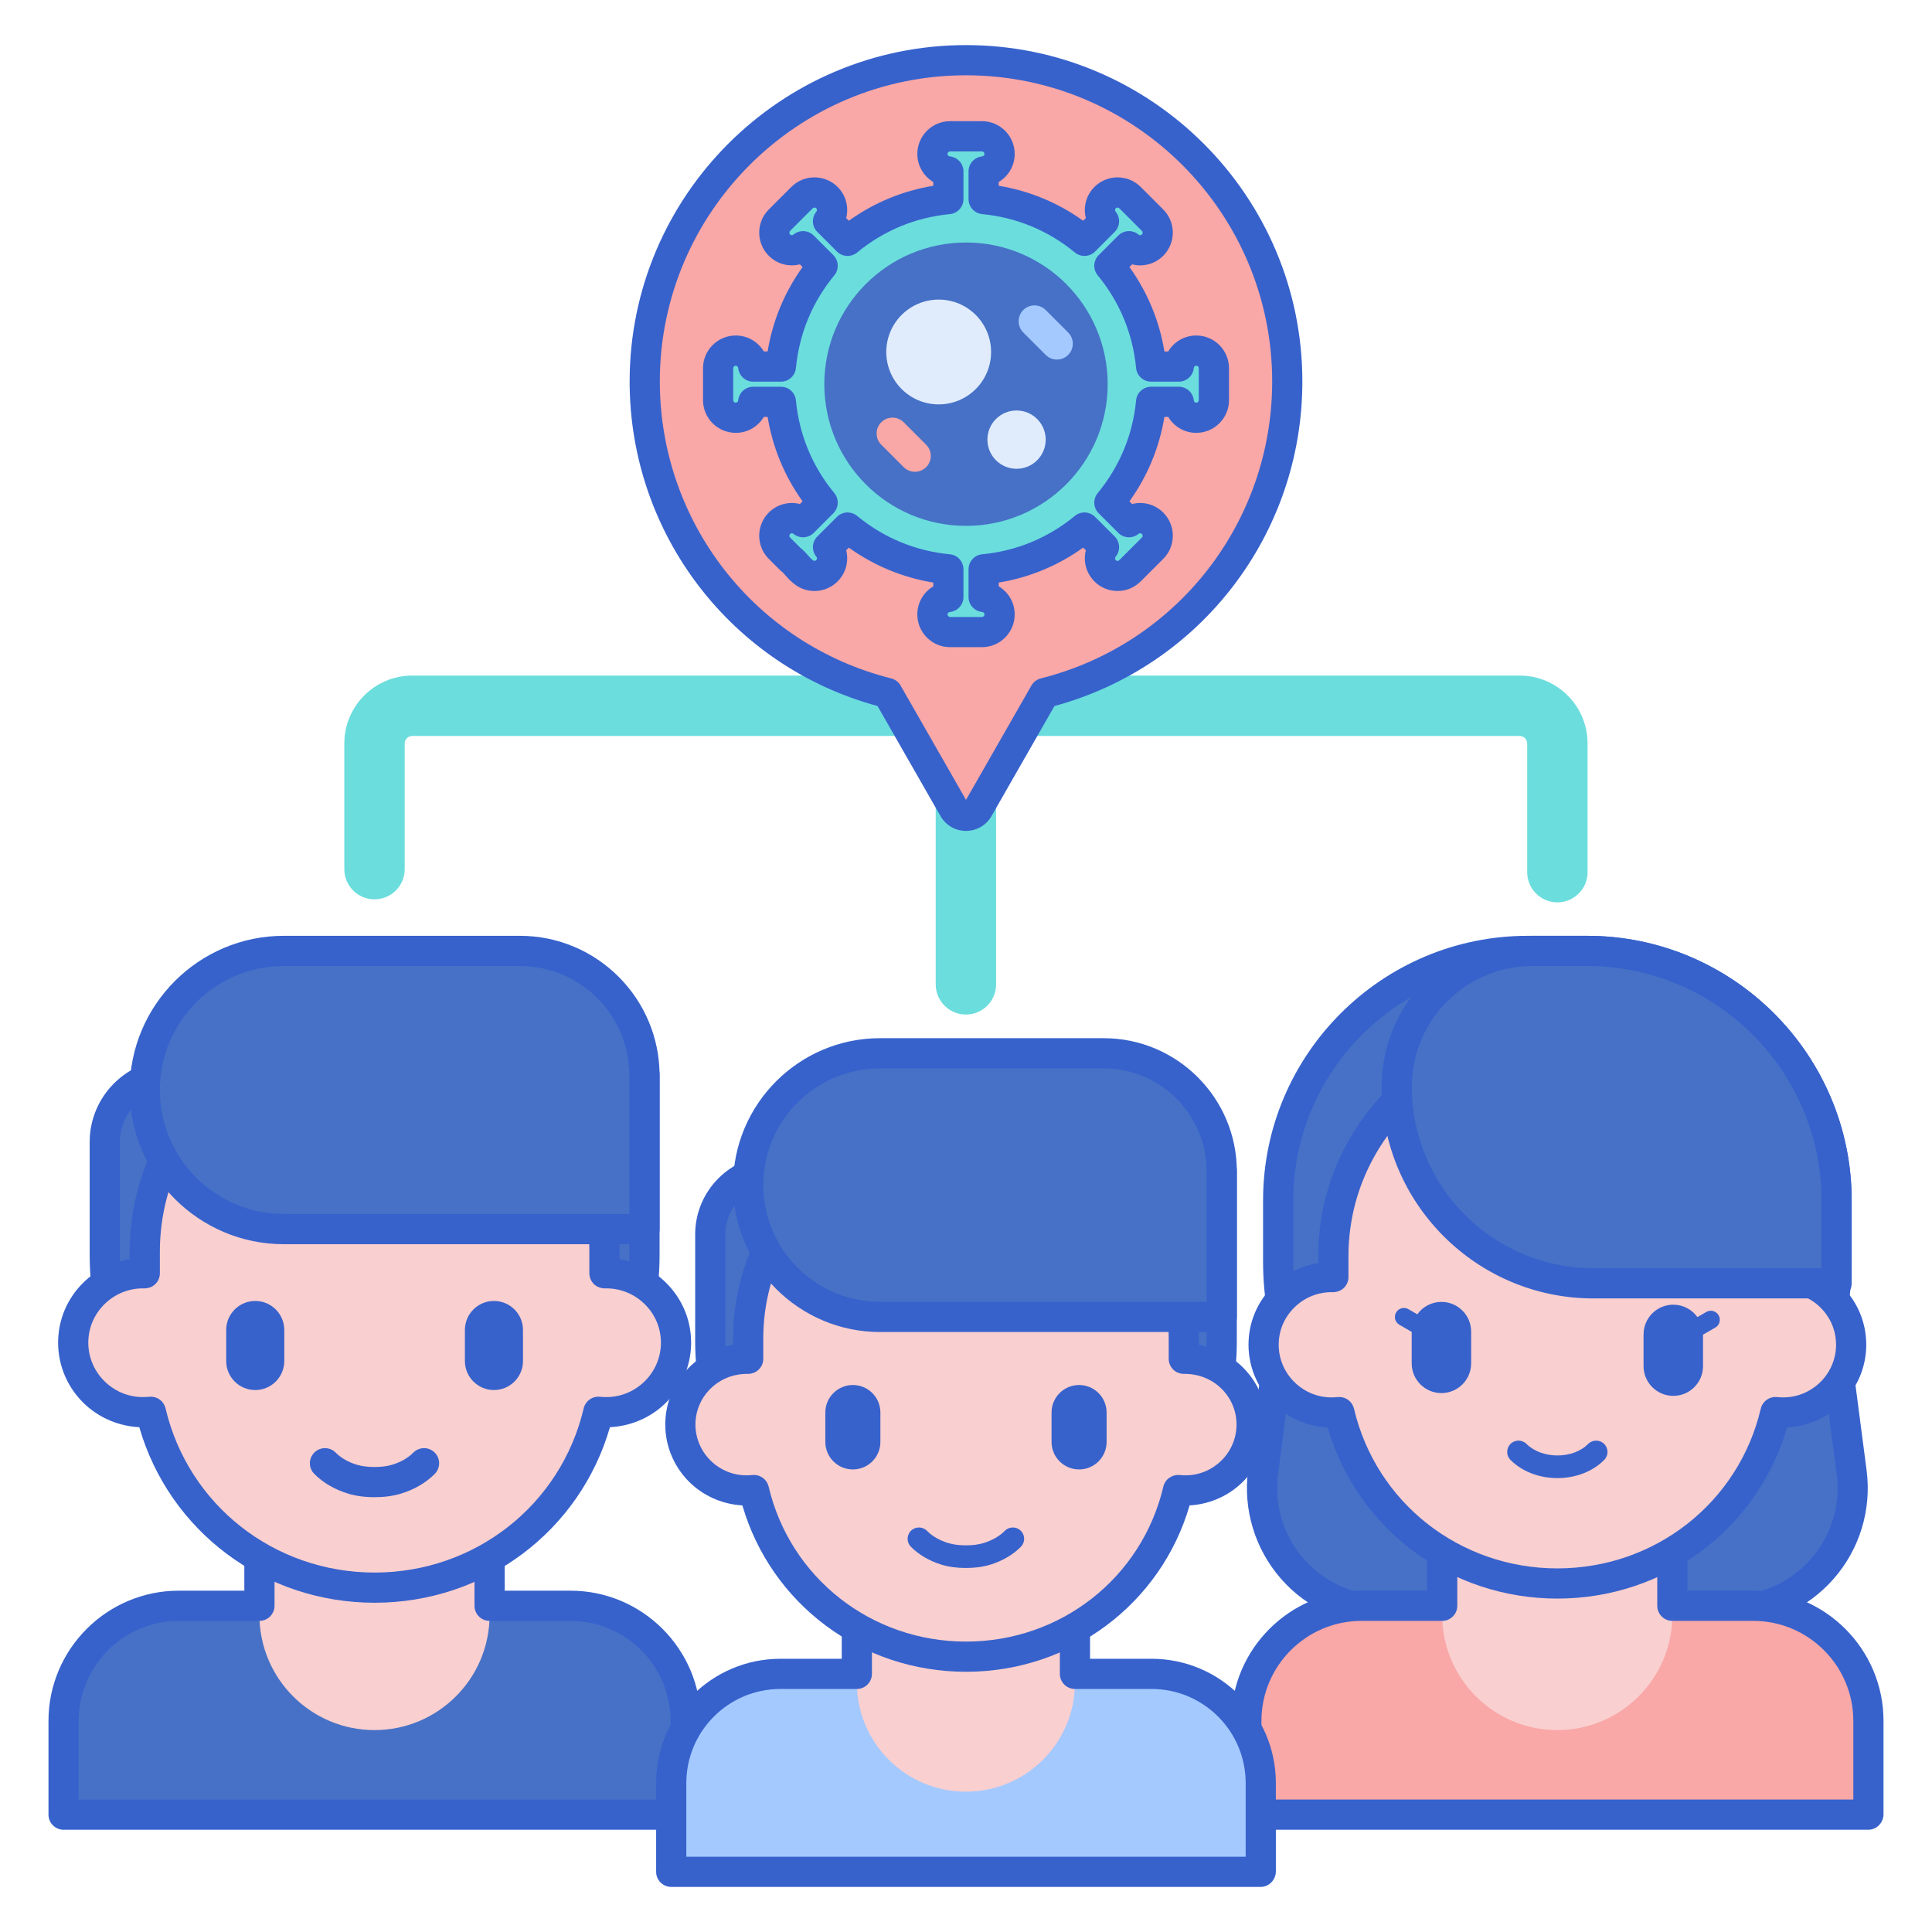
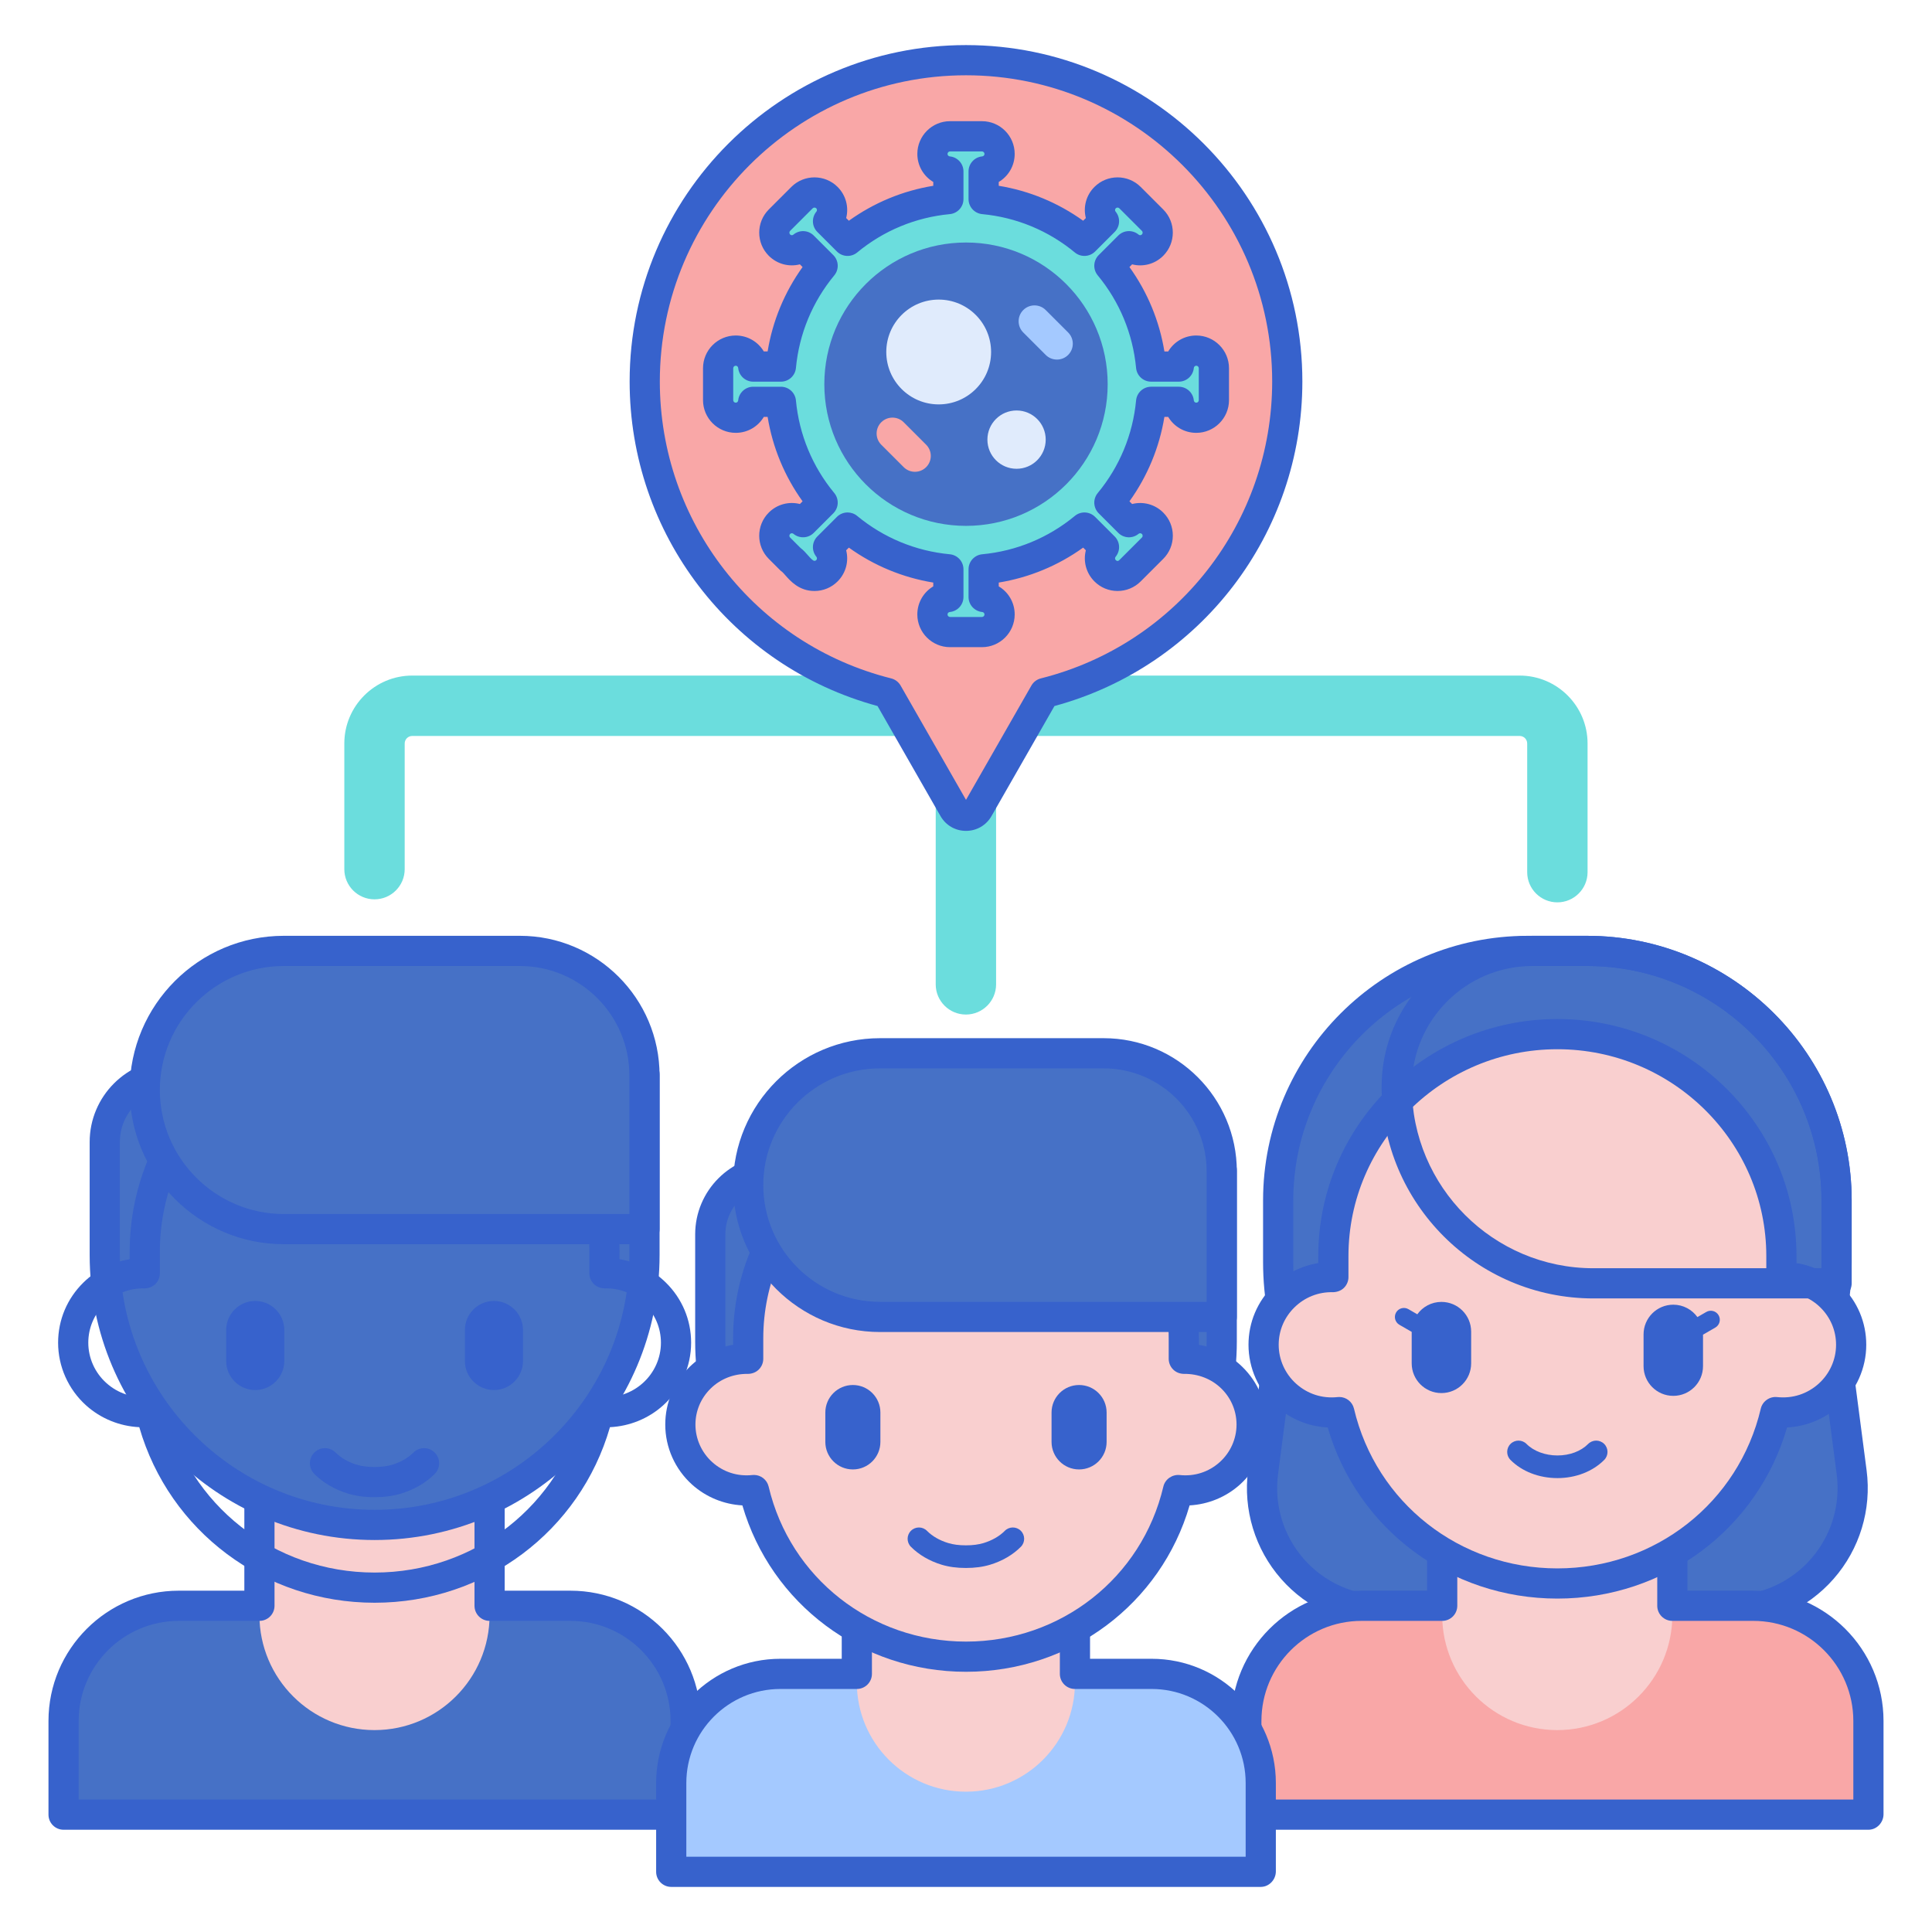
<svg xmlns="http://www.w3.org/2000/svg" id="Layer_1" enable-background="new 0 0 256 256" height="512" viewBox="0 0 256 256" width="512">
  <g>
    <g>
      <g>
        <g>
          <g>
            <g>
              <path d="m90.854 240.451v-.057-12.355c0-8.431-6.834-15.265-15.265-15.265h-51.9c-8.431 0-15.265 6.834-15.265 15.265v12.355.057z" fill="#4671c6" />
            </g>
          </g>
          <g>
            <g>
              <path d="m34.375 195.203v18.793.002c0 8.422 6.827 15.249 15.249 15.249 8.422 0 15.249-6.827 15.249-15.249v-.002c0-7.039 0-12.196 0-18.793z" fill="#f9cfcf" />
            </g>
          </g>
          <g>
            <g>
              <path d="m90.854 242.451h-82.43c-1.104 0-2-.896-2-2v-12.412c0-9.52 7.745-17.265 17.265-17.265h8.687v-15.571c0-1.104.896-2 2-2h30.498c1.104 0 2 .896 2 2v15.571h8.716c9.52 0 17.265 7.745 17.265 17.265v12.355c-.001 1.105-.897 2.057-2.001 2.057zm-80.43-4h78.43v-10.412c0-7.314-5.95-13.265-13.265-13.265h-10.716c-1.104 0-2-.896-2-2v-15.571h-26.498v15.571c0 1.104-.896 2-2 2h-10.687c-7.314 0-13.265 5.95-13.265 13.265v10.412z" fill="#3762cc" />
            </g>
          </g>
          <g>
            <g>
              <path d="m49.639 202.059c-19.749 0-35.758-16.009-35.758-35.758v-14.977c0-4.964 4.024-8.988 8.988-8.988h62.528v23.965c0 19.749-16.009 35.758-35.758 35.758z" fill="#4671c6" />
            </g>
          </g>
          <g>
            <g>
              <path d="m49.639 204.06c-20.819 0-37.758-16.938-37.758-37.759v-14.977c0-6.059 4.93-10.988 10.988-10.988h62.528c1.104 0 2 .896 2 2v23.965c0 20.82-16.938 37.759-37.758 37.759zm-26.77-59.724c-3.854 0-6.988 3.135-6.988 6.988v14.977c0 18.614 15.144 33.759 33.758 33.759s33.759-15.145 33.759-33.759v-21.965z" fill="#3762cc" />
            </g>
          </g>
          <g>
            <g>
-               <path d="m80.094 168.718v-2.852c0-16.669-13.635-30.181-30.455-30.181-16.82 0-30.455 13.512-30.455 30.181v2.852c-5.288-.107-9.484 4.106-9.484 9.198 0 5.438 4.747 9.739 10.288 9.153 3.143 13.353 15.221 23.301 29.651 23.301 14.431 0 26.508-9.949 29.651-23.301 5.534.585 10.288-3.708 10.288-9.153 0-5.094-4.199-9.305-9.484-9.198z" fill="#f9cfcf" />
-             </g>
+               </g>
          </g>
          <g>
            <g>
              <path d="m65.45 184.188c-2.126 0-3.849-1.723-3.849-3.849v-4.106c0-2.126 1.723-3.849 3.849-3.849 2.126 0 3.849 1.723 3.849 3.849v4.106c.001 2.126-1.723 3.849-3.849 3.849z" fill="#3762cc" />
            </g>
          </g>
          <g>
            <g>
              <path d="m33.82 184.188c-2.126 0-3.849-1.723-3.849-3.849v-4.106c0-2.126 1.723-3.849 3.849-3.849 2.126 0 3.849 1.723 3.849 3.849v4.106c0 2.126-1.723 3.849-3.849 3.849z" fill="#3762cc" />
            </g>
          </g>
          <g>
            <g>
              <path d="m49.639 212.371c-14.609 0-27.205-9.485-31.184-23.263-2.6-.124-5.099-1.135-7.047-2.888-2.357-2.121-3.709-5.147-3.709-8.305 0-3.021 1.193-5.854 3.36-7.978 1.693-1.659 3.817-2.719 6.124-3.082v-.99c0-17.744 14.56-32.181 32.455-32.181 17.896 0 32.456 14.437 32.456 32.181v.99c2.307.363 4.431 1.423 6.123 3.081 2.167 2.124 3.36 4.957 3.36 7.979 0 3.156-1.352 6.184-3.708 8.304-1.948 1.753-4.447 2.765-7.047 2.889-3.977 13.778-16.574 23.263-31.183 23.263zm-29.649-27.302c.918 0 1.73.631 1.945 1.542 3.015 12.812 14.407 21.76 27.703 21.76 13.297 0 24.689-8.948 27.704-21.76.231-.981 1.156-1.635 2.157-1.531 2.112.228 4.132-.428 5.694-1.833 1.515-1.363 2.384-3.307 2.384-5.331 0-1.938-.767-3.757-2.16-5.121-1.408-1.38-3.297-2.133-5.282-2.076-.538-.016-1.057-.195-1.44-.571s-.601-.892-.601-1.429v-2.853c0-15.539-12.766-28.181-28.456-28.181s-28.455 12.642-28.455 28.181v2.853c0 .537-.217 1.053-.601 1.429s-.912.561-1.44.571c-1.975-.057-3.875.696-5.283 2.076-1.393 1.365-2.16 3.184-2.16 5.121 0 2.024.869 3.968 2.385 5.332 1.562 1.404 3.579 2.057 5.694 1.832.071-.007.142-.011.212-.011z" fill="#3762cc" />
            </g>
          </g>
          <g>
            <g>
              <path d="m85.397 162.864h-47.781c-10.18 0-18.432-8.252-18.432-18.432 0-10.18 8.252-18.432 18.432-18.432h31.276c9.116 0 16.506 7.39 16.506 16.506v20.358z" fill="#4671c6" />
            </g>
          </g>
          <g>
            <g>
              <path d="m85.397 164.864h-47.781c-11.267 0-20.433-9.166-20.433-20.433 0-11.266 9.166-20.432 20.433-20.432h31.275c10.204 0 18.506 8.301 18.506 18.505v20.359c0 1.106-.895 2.001-2 2.001zm-47.781-36.864c-9.061 0-16.433 7.371-16.433 16.432s7.372 16.433 16.433 16.433h45.781v-18.359c0-7.998-6.507-14.505-14.506-14.505h-31.275z" fill="#3762cc" />
            </g>
          </g>
          <g>
            <g>
              <path d="m49.624 198.384c-1.316 0-2.47-.156-3.525-.479-1.752-.533-3.294-1.436-4.458-2.609-.778-.784-.772-2.051.012-2.828s2.052-.772 2.828.012c.699.705 1.662 1.258 2.784 1.6.673.205 1.444.305 2.359.305s1.687-.1 2.357-.305c1.124-.341 2.087-.895 2.788-1.601.777-.784 2.043-.79 2.828-.01.784.778.788 2.044.01 2.828-1.165 1.174-2.708 2.076-4.46 2.609-1.053.322-2.207.478-3.523.478z" fill="#3762cc" />
            </g>
          </g>
        </g>
        <g>
          <g>
            <g>
              <path d="m245.354 195.086-2.699-20.667c.457-2.324.703-4.725.703-7.184v-8.172c0-18.261-14.804-33.065-33.065-33.065h-7.865c-18.261 0-33.065 14.804-33.065 33.065v8.172c0 2.45.244 4.843.699 7.159l-2.702 20.691c-1.268 9.713 6.294 18.327 16.09 18.327h22.907 22.907c9.796.002 17.358-8.612 16.09-18.326z" fill="#4671c6" />
            </g>
          </g>
          <g>
            <g>
              <path d="m229.265 215.414h-45.815c-5.244 0-10.236-2.261-13.696-6.201-3.46-3.941-5.055-9.185-4.376-14.385l2.66-20.372c-.447-2.386-.674-4.813-.674-7.22v-8.172c0-19.335 15.729-35.064 35.064-35.064h7.865c19.335 0 35.064 15.729 35.064 35.064v8.172c0 2.419-.229 4.854-.678 7.245l2.657 20.347c.679 5.2-.917 10.443-4.377 14.385s-8.45 6.201-13.694 6.201zm-26.836-87.414c-17.129 0-31.064 13.936-31.064 31.064v8.172c0 2.258.223 4.537.661 6.774.041.212.048.43.021.644l-2.701 20.691c-.53 4.06.715 8.151 3.415 11.228s6.597 4.841 10.69 4.841h45.814c4.093 0 7.989-1.765 10.69-4.84 2.701-3.076 3.946-7.169 3.416-11.229l-2.699-20.667c-.028-.215-.021-.433.021-.646.441-2.24.665-4.527.665-6.797v-8.172c0-17.129-13.936-31.064-31.064-31.064h-7.865z" fill="#3762cc" />
            </g>
          </g>
          <g>
            <g>
              <path d="m247.576 240.451v-.057-12.355c0-8.431-6.834-15.265-15.265-15.265h-51.9c-8.431 0-15.265 6.834-15.265 15.265v12.355.057z" fill="#f9a7a7" />
            </g>
          </g>
          <g>
            <g>
              <path d="m191.097 195.203v18.793.002c0 8.422 6.827 15.249 15.249 15.249 8.422 0 15.249-6.827 15.249-15.249v-.002c0-7.039 0-12.196 0-18.793z" fill="#f9cfcf" />
            </g>
          </g>
          <g>
            <g>
              <path d="m247.576 242.451h-82.43c-1.104 0-2-.896-2-2v-12.412c0-9.52 7.745-17.265 17.265-17.265h8.687v-15.571c0-1.104.896-2 2-2h30.497c1.104 0 2 .896 2 2v15.571h8.717c9.52 0 17.265 7.745 17.265 17.265v12.355c-.001 1.105-.896 2.057-2.001 2.057zm-80.43-4h78.43v-10.412c0-7.314-5.95-13.265-13.265-13.265h-10.717c-1.104 0-2-.896-2-2v-15.571h-26.497v15.571c0 1.104-.896 2-2 2h-10.687c-7.314 0-13.265 5.95-13.265 13.265v10.412z" fill="#3762cc" />
            </g>
          </g>
          <g>
            <g>
              <g>
                <path d="m236.045 169.224v-2.779c0-16.246-13.29-29.416-29.684-29.416-16.394 0-29.684 13.17-29.684 29.416v2.779c-5.154-.105-9.244 4.002-9.244 8.965 0 5.3 4.627 9.492 10.028 8.921 3.063 13.015 14.836 22.711 28.9 22.711 14.065 0 25.837-9.697 28.9-22.711 5.393.57 10.028-3.614 10.028-8.921 0-4.966-4.093-9.07-9.244-8.965z" fill="#f9cfcf" />
              </g>
            </g>
            <g>
              <g>
                <path d="m206.361 211.821c-14.25 0-26.537-9.244-30.432-22.675-2.533-.129-4.966-1.117-6.864-2.825-2.308-2.077-3.632-5.041-3.632-8.133 0-2.958 1.169-5.733 3.291-7.813 1.646-1.614 3.711-2.648 5.953-3.011v-.921c0-17.323 14.213-31.416 31.684-31.416s31.684 14.093 31.684 31.416v.921c2.242.361 4.307 1.396 5.954 3.011 2.121 2.08 3.29 4.854 3.29 7.813 0 3.091-1.323 6.055-3.631 8.132-1.899 1.708-4.332 2.697-6.865 2.826-3.895 13.431-16.183 22.675-30.432 22.675zm-28.897-26.711c.917 0 1.73.631 1.945 1.542 2.933 12.464 14.016 21.169 26.952 21.169s24.02-8.705 26.952-21.169c.231-.981 1.173-1.635 2.157-1.531 2.047.22 3.999-.413 5.512-1.774 1.466-1.319 2.307-3.199 2.307-5.158 0-1.875-.742-3.635-2.09-4.955-1.362-1.335-3.198-2.046-5.113-2.01-.55-.022-1.057-.196-1.44-.571-.384-.376-.601-.892-.601-1.429v-2.779c0-15.117-12.419-27.416-27.684-27.416s-27.684 12.299-27.684 27.416v2.779c0 .537-.217 1.053-.601 1.429-.384.375-.898.554-1.44.571-1.938-.055-3.751.674-5.113 2.01-1.348 1.32-2.09 3.08-2.09 4.955 0 1.959.841 3.84 2.308 5.159 1.511 1.359 3.461 1.996 5.511 1.773.07-.007.142-.011.212-.011z" fill="#3762cc" />
              </g>
            </g>
          </g>
          <g>
            <g>
              <path d="m206.369 195.856c-2.435 0-4.703-.879-6.223-2.411-.584-.588-.58-1.538.008-2.121.589-.585 1.538-.579 2.121.008.947.955 2.478 1.524 4.094 1.524 1.626 0 3.109-.556 4.069-1.524.585-.587 1.533-.592 2.122-.009.588.584.592 1.533.009 2.122-1.52 1.533-3.78 2.411-6.2 2.411z" fill="#3762cc" />
            </g>
          </g>
          <g>
            <g>
              <path d="m227.724 174.278c-.329-.572-1.061-.768-1.633-.437l-1.176.679c-.715-.993-1.878-1.642-3.196-1.642-2.176 0-3.939 1.764-3.939 3.939v4.202c0 2.176 1.764 3.939 3.939 3.939 2.176 0 3.939-1.764 3.939-3.939v-4.169l1.628-.94c.572-.329.768-1.06.438-1.632z" fill="#3762cc" />
            </g>
          </g>
          <g>
            <g>
              <path d="m184.991 173.909c.329-.572 1.061-.768 1.633-.437l1.176.679c.715-.993 1.878-1.642 3.196-1.642 2.176 0 3.939 1.764 3.939 3.939v4.202c0 2.176-1.764 3.939-3.939 3.939-2.176 0-3.939-1.764-3.939-3.939v-4.169l-1.628-.94c-.572-.329-.768-1.06-.438-1.632z" fill="#3762cc" />
            </g>
          </g>
          <g>
            <g>
-               <path d="m243.359 170.049h-32.221c-14.396 0-26.066-11.67-26.066-26.066 0-9.932 8.051-17.983 17.983-17.983h7.239c18.261 0 33.065 14.804 33.065 33.065z" fill="#4671c6" />
-             </g>
+               </g>
          </g>
          <g>
            <g>
              <path d="m243.358 172.049h-32.221c-15.476 0-28.066-12.591-28.066-28.066 0-11.019 8.965-19.982 19.983-19.982h7.239c19.335 0 35.064 15.729 35.064 35.064v10.984c.001 1.104-.894 2-1.999 2zm-40.303-44.049c-8.813 0-15.983 7.17-15.983 15.982 0 13.271 10.796 24.066 24.066 24.066h30.221v-8.984c0-17.129-13.936-31.064-31.064-31.064z" fill="#3762cc" />
            </g>
          </g>
        </g>
      </g>
      <g>
        <g>
          <g>
            <path d="m167.057 248.025v-.054-11.708c0-7.989-6.476-14.466-14.466-14.466h-49.183c-7.989 0-14.466 6.476-14.466 14.466v11.708.054z" fill="#a4c9ff" />
          </g>
        </g>
        <g>
          <g>
            <path d="m113.535 205.146v17.809.002c0 7.981 6.47 14.451 14.451 14.451 7.981 0 14.45-6.47 14.45-14.451v-.002c0-6.671 0-11.558 0-17.809z" fill="#f9cfcf" />
          </g>
        </g>
        <g>
          <g>
            <path d="m167.058 250.025h-78.116c-1.104 0-2-.896-2-2v-11.763c0-9.079 7.387-16.465 16.466-16.465h8.127v-14.651c0-1.104.896-2 2-2h28.901c1.104 0 2 .896 2 2v14.651h8.155c9.079 0 16.466 7.386 16.466 16.465v11.709c.001 1.105-.895 2.054-1.999 2.054zm-76.116-4h74.115v-9.763c0-6.873-5.592-12.465-12.466-12.465h-10.155c-1.104 0-2-.896-2-2v-14.651h-24.901v14.651c0 1.104-.896 2-2 2h-10.127c-6.874 0-12.466 5.592-12.466 12.465z" fill="#3762cc" />
          </g>
        </g>
        <g>
          <g>
            <path d="m128 211.643c-18.715 0-33.886-15.171-33.886-33.886v-14.193c0-4.704 3.813-8.518 8.518-8.518h59.255v22.711c-.001 18.715-15.172 33.886-33.887 33.886z" fill="#4671c6" />
          </g>
        </g>
        <g>
          <g>
-             <path d="m128 213.644c-19.787 0-35.886-16.099-35.886-35.887v-14.192c0-5.8 4.718-10.519 10.518-10.519h59.254c1.104 0 2 .896 2 2v22.711c0 19.788-16.099 35.887-35.886 35.887zm-25.368-56.598c-3.594 0-6.518 2.924-6.518 6.519v14.192c0 17.582 14.304 31.887 31.886 31.887s31.886-14.305 31.886-31.887v-20.711z" fill="#3762cc" />
+             <path d="m128 213.644c-19.787 0-35.886-16.099-35.886-35.887v-14.192c0-5.8 4.718-10.519 10.518-10.519h59.254c1.104 0 2 .896 2 2v22.711c0 19.788-16.099 35.887-35.886 35.887m-25.368-56.598c-3.594 0-6.518 2.924-6.518 6.519v14.192c0 17.582 14.304 31.887 31.886 31.887s31.886-14.305 31.886-31.887v-20.711z" fill="#3762cc" />
          </g>
        </g>
        <g>
          <g>
            <path d="m156.861 180.048v-2.702c0-15.796-12.921-28.601-28.861-28.601-15.94 0-28.861 12.805-28.861 28.601v2.702c-5.012-.102-8.987 3.891-8.987 8.717 0 5.153 4.499 9.229 9.75 8.674 2.978 12.654 14.425 22.081 28.099 22.081 13.675 0 25.12-9.429 28.099-22.081 5.244.555 9.75-3.514 9.75-8.674-.002-4.829-3.981-8.819-8.989-8.717z" fill="#f9cfcf" />
          </g>
        </g>
        <g>
          <g>
            <path d="m142.984 194.708c-2.015 0-3.648-1.633-3.648-3.648v-3.891c0-2.015 1.633-3.648 3.648-3.648 2.015 0 3.648 1.633 3.648 3.648v3.891c-.001 2.015-1.634 3.648-3.648 3.648z" fill="#3762cc" />
          </g>
        </g>
        <g>
          <g>
            <path d="m113.009 194.708c-2.015 0-3.648-1.633-3.648-3.648v-3.891c0-2.015 1.633-3.648 3.648-3.648 2.015 0 3.648 1.633 3.648 3.648v3.891c0 2.015-1.633 3.648-3.648 3.648z" fill="#3762cc" />
          </g>
        </g>
        <g>
          <g>
            <path d="m128 221.52c-13.865 0-25.825-8.986-29.631-22.048-2.462-.135-4.823-1.1-6.669-2.76-2.255-2.03-3.549-4.927-3.549-7.947 0-2.892 1.143-5.604 3.216-7.636 1.599-1.566 3.599-2.574 5.771-2.935v-.849c0-16.874 13.845-30.602 30.861-30.602s30.861 13.728 30.861 30.602v.849c2.173.36 4.173 1.368 5.771 2.935 2.073 2.032 3.216 4.744 3.216 7.636 0 3.021-1.294 5.918-3.549 7.947-1.846 1.66-4.208 2.625-6.669 2.76-3.805 13.061-15.764 22.048-29.629 22.048zm-28.097-26.082c.917 0 1.73.631 1.945 1.542 2.846 12.093 13.6 20.539 26.151 20.539s23.305-8.446 26.151-20.539c.23-.98 1.172-1.623 2.157-1.531 1.972.211 3.858-.399 5.315-1.711 1.414-1.271 2.225-3.085 2.225-4.974 0-1.808-.716-3.505-2.016-4.778-1.314-1.289-3.103-1.964-4.931-1.938-.561-.009-1.057-.195-1.44-.571s-.601-.892-.601-1.429v-2.702c0-14.668-12.05-26.602-26.861-26.602s-26.861 11.934-26.861 26.602v2.702c0 .537-.217 1.053-.601 1.429s-.907.566-1.44.571c-1.844-.03-3.616.649-4.931 1.938-1.3 1.274-2.016 2.972-2.016 4.779 0 1.889.811 3.701 2.225 4.974 1.457 1.311 3.34 1.921 5.315 1.711.074-.008.144-.012.214-.012z" fill="#3762cc" />
          </g>
        </g>
        <g>
          <g>
            <path d="m161.886 174.5h-45.28c-9.647 0-17.467-7.82-17.467-17.467 0-9.647 7.82-17.467 17.467-17.467h29.638c8.639 0 15.642 7.003 15.642 15.642z" fill="#4671c6" />
          </g>
        </g>
        <g>
          <g>
            <path d="m161.886 176.5h-45.279c-10.734 0-19.468-8.732-19.468-19.467s8.733-19.468 19.468-19.468h29.638c9.728 0 17.642 7.914 17.642 17.642v19.293c-.001 1.104-.897 2-2.001 2zm-45.28-34.935c-8.529 0-15.468 6.938-15.468 15.468 0 8.528 6.938 15.467 15.468 15.467h43.279v-17.293c0-7.522-6.119-13.642-13.642-13.642z" fill="#3762cc" />
          </g>
        </g>
        <g>
          <g>
            <path d="m127.986 207.765c-1.205 0-2.259-.143-3.224-.435-1.601-.487-3.005-1.308-4.063-2.375-.583-.588-.579-1.538.01-2.121.587-.583 1.536-.579 2.121.01.708.715 1.678 1.273 2.804 1.615.677.206 1.446.306 2.352.306s1.675-.1 2.352-.306c1.124-.342 2.094-.9 2.803-1.615.582-.589 1.533-.593 2.121-.01.589.583.593 1.533.01 2.121-1.058 1.067-2.463 1.889-4.062 2.375-.964.292-2.019.435-3.224.435z" fill="#3762cc" />
          </g>
        </g>
      </g>
      <g>
        <g>
          <g>
            <g>
              <path d="m206.361 119.566c-2.209 0-4-1.791-4-4v-17.049c0-.552-.448-1-1-1h-146.737c-.552 0-1 .448-1 1v16.649c0 2.209-1.791 4-4 4s-4-1.791-4-4v-16.649c0-4.963 4.037-9 9-9h146.737c4.963 0 9 4.037 9 9v17.049c0 2.209-1.791 4-4 4z" fill="#6bdddd" />
            </g>
          </g>
        </g>
        <g>
          <g>
            <g>
              <path d="m127.987 134.432c-2.209 0-4-1.791-4-4v-50.915c0-2.209 1.791-4 4-4s4 1.791 4 4v50.915c0 2.209-1.791 4-4 4z" fill="#6bdddd" />
            </g>
          </g>
        </g>
      </g>
    </g>
    <g>
      <g>
        <path d="m170.57 50.545c0-23.511-19.059-42.57-42.57-42.57s-42.57 19.059-42.57 42.57c0 19.921 13.686 36.642 32.167 41.284l8.761 15.313c.727 1.27 2.558 1.27 3.284 0l8.761-15.313c18.482-4.642 32.167-21.362 32.167-41.284z" fill="#f9a7a7" />
      </g>
    </g>
    <g>
      <g>
        <path d="m128 110.095c-1.413 0-2.677-.732-3.378-1.959l-8.344-14.583c-19.384-5.265-32.848-22.827-32.848-43.008 0-24.576 19.994-44.57 44.57-44.57s44.57 19.994 44.57 44.57c0 20.181-13.464 37.743-32.849 43.008l-8.343 14.583c-.701 1.226-1.965 1.959-3.378 1.959zm0-100.12c-22.37 0-40.57 18.2-40.57 40.57 0 18.631 12.605 34.811 30.654 39.346.527.132.979.474 1.249.946l8.667 15.149 8.667-15.149c.271-.473.722-.814 1.249-.946 18.049-4.535 30.654-20.715 30.654-39.346 0-22.37-18.2-40.57-40.57-40.57z" fill="#3762cc" />
      </g>
    </g>
    <g>
      <g>
        <g>
          <path d="m158.51 46.458c-1.213 0-2.2.929-2.314 2.113h-3.668c-.475-5.05-2.471-9.658-5.53-13.357l2.592-2.592c.973.802 2.308.679 3.13-.143.913-.912.913-2.392 0-3.304l-1.493-1.493-1.493-1.493c-.912-.912-2.392-.913-3.304 0-.858.858-.899 2.212-.143 3.13l-2.592 2.592c-3.699-3.059-8.306-5.055-13.356-5.53v-3.668c1.184-.115 2.112-1.1 2.112-2.314 0-1.291-1.046-2.337-2.337-2.337h-4.225c-1.291 0-2.337 1.046-2.337 2.337 0 1.214.929 2.2 2.113 2.314v3.668c-5.05.475-9.658 2.471-13.357 5.53l-2.592-2.592c.756-.918.716-2.272-.143-3.13-.912-.912-2.392-.913-3.304 0-.186.186-.038.038-2.988 2.987-.913.912-.913 2.392 0 3.304.822.822 2.157.945 3.13.143l2.592 2.592c-3.059 3.699-5.055 8.306-5.53 13.357h-3.668c-.114-1.184-1.1-2.113-2.314-2.113-1.291 0-2.337 1.046-2.337 2.337v4.225c0 1.291 1.046 2.336 2.337 2.336 1.214 0 2.2-.929 2.314-2.112h3.668c.475 5.05 2.471 9.658 5.53 13.357l-2.592 2.592c-.918-.756-2.272-.716-3.13.142-.912.913-.912 2.392 0 3.304.066.066 1.494 1.494 1.494 1.494.836.557 1.505 2.178 3.146 2.178.598 0 1.196-.228 1.652-.684.858-.858.899-2.212.143-3.13l2.592-2.592c3.699 3.059 8.306 5.055 13.357 5.53v3.668c-1.184.114-2.113 1.1-2.113 2.314 0 1.29 1.046 2.337 2.337 2.337h4.225c1.291 0 2.337-1.046 2.337-2.337 0-1.214-.929-2.199-2.112-2.314v-3.668c5.05-.475 9.658-2.471 13.357-5.53l2.592 2.592c-.756.918-.716 2.272.143 3.13.456.456 1.054.684 1.652.684s1.196-.228 1.652-.684l1.493-1.494 1.493-1.493c.912-.913.912-2.392 0-3.304-.858-.858-2.212-.899-3.13-.143l-2.592-2.592c3.059-3.699 5.055-8.306 5.53-13.357h3.668c.115 1.184 1.101 2.112 2.314 2.112 1.29 0 2.337-1.046 2.337-2.336v-4.225c-.002-1.292-1.048-2.338-2.338-2.338z" fill="#6bdddd" />
        </g>
      </g>
      <g>
        <g>
          <circle cx="128" cy="50.907" fill="#4671c6" r="18.773" />
        </g>
      </g>
      <g>
        <g>
          <g>
            <circle cx="124.381" cy="46.641" fill="#e0ebfc" r="6.944" />
          </g>
        </g>
        <g>
          <g>
            <circle cx="134.699" cy="58.253" fill="#e0ebfc" r="3.863" />
          </g>
        </g>
      </g>
      <g>
        <g>
          <path d="m141.536 47.03c-.821.821-2.152.821-2.974 0l-2.974-2.974c-.821-.821-.821-2.153 0-2.974.821-.821 2.152-.821 2.974 0l2.974 2.974c.821.822.821 2.153 0 2.974z" fill="#a4c9ff" />
        </g>
      </g>
      <g>
        <g>
          <path d="m122.719 61.9c-.821.821-2.152.821-2.974 0l-2.974-2.974c-.821-.821-.821-2.153 0-2.974.821-.821 2.153-.821 2.974 0l2.974 2.974c.821.822.821 2.153 0 2.974z" fill="#f9a7a7" />
        </g>
      </g>
      <g>
        <g>
          <path d="m130.112 85.753h-4.225c-2.392 0-4.337-1.945-4.337-4.336 0-1.577.837-2.962 2.112-3.718v-.506c-4.043-.661-7.854-2.238-11.185-4.631l-.356.356c.367 1.437-.021 3.007-1.136 4.122-.818.818-1.907 1.27-3.066 1.27-2.029 0-3.184-1.314-3.874-2.1-.135-.154-.32-.365-.396-.425-.109-.073-.196-.146-.289-.239l-1.494-1.494c-1.69-1.69-1.69-4.441 0-6.132 1.115-1.115 2.686-1.502 4.123-1.136l.355-.356c-2.392-3.33-3.971-7.142-4.631-11.186h-.506c-.756 1.276-2.141 2.113-3.718 2.113-2.391 0-4.336-1.945-4.336-4.337v-4.225c0-2.392 1.945-4.337 4.336-4.337 1.577 0 2.962.837 3.718 2.112h.506c.66-4.044 2.239-7.854 4.631-11.185l-.356-.356c-1.433.368-3.006-.02-4.122-1.136-1.689-1.691-1.689-4.441-.001-6.132l2.987-2.987c1.693-1.691 4.444-1.69 6.134-.001 1.115 1.114 1.503 2.686 1.135 4.122l.357.356c3.33-2.392 7.141-3.971 11.185-4.631v-.507c-1.275-.756-2.112-2.141-2.112-3.717 0-2.392 1.945-4.337 4.337-4.337h4.225c2.392 0 4.337 1.945 4.337 4.337 0 1.576-.837 2.961-2.112 3.717v.507c4.044.66 7.854 2.239 11.185 4.631l.357-.356c-.368-1.437.02-3.008 1.135-4.122 1.691-1.691 4.441-1.691 6.133 0l2.987 2.987c1.691 1.692 1.69 4.444-.002 6.134-1.113 1.114-2.681 1.504-4.12 1.135l-.356.356c2.392 3.33 3.971 7.141 4.631 11.185h.506c.756-1.275 2.141-2.112 3.718-2.112 2.391 0 4.336 1.945 4.336 4.337v4.225c0 2.392-1.945 4.337-4.336 4.337-1.577 0-2.962-.837-3.718-2.113h-.506c-.66 4.044-2.239 7.855-4.631 11.186l.356.357c1.439-.367 3.009.02 4.122 1.136.818.817 1.27 1.906 1.27 3.064.001 1.158-.45 2.247-1.27 3.066l-2.987 2.988c-.82.819-1.909 1.27-3.066 1.27-1.159 0-2.248-.451-3.066-1.27-1.115-1.115-1.503-2.686-1.136-4.122l-.356-.356c-3.33 2.393-7.142 3.97-11.185 4.631v.506c1.275.756 2.112 2.141 2.112 3.718-.002 2.392-1.947 4.337-4.339 4.337zm-17.805-17.848c.451 0 .903.151 1.274.459 3.505 2.897 7.748 4.654 12.27 5.079 1.027.097 1.813.959 1.813 1.991v3.668c0 1.03-.782 1.892-1.808 1.991-.147.014-.305.132-.305.323 0 .186.151.336.337.336h4.225c.186 0 .337-.15.337-.336 0-.191-.157-.31-.305-.323-1.025-.1-1.808-.961-1.808-1.991v-3.668c0-1.032.785-1.895 1.813-1.991 4.521-.425 8.765-2.182 12.27-5.079.793-.658 1.958-.604 2.688.127l2.592 2.592c.729.729.784 1.892.129 2.687-.094.114-.121.309.014.443.161.161.313.163.478-.002l2.986-2.986c.081-.081.098-.174.098-.237s-.017-.156-.098-.237c-.138-.136-.331-.107-.444-.014-.796.655-1.957.599-2.686-.13l-2.592-2.592c-.729-.729-.784-1.894-.127-2.688 2.897-3.505 4.654-7.748 5.08-12.271.097-1.027.959-1.813 1.991-1.813h3.667c1.03 0 1.892.782 1.991 1.808.014.148.132.306.323.306.186 0 .336-.151.336-.337v-4.225c0-.186-.15-.337-.336-.337-.191 0-.31.157-.323.305-.1 1.025-.961 1.808-1.991 1.808h-3.667c-1.032 0-1.895-.785-1.991-1.813-.426-4.522-2.183-8.765-5.08-12.27-.657-.795-.603-1.959.127-2.688l2.592-2.592c.729-.729 1.893-.785 2.686-.129.232.188.422.008.442-.013.083-.083.1-.176.1-.239s-.017-.157-.099-.239l-2.986-2.986c-.131-.131-.346-.131-.477 0-.135.135-.107.33-.013.444.654.795.599 1.957-.13 2.686l-2.592 2.592c-.729.729-1.895.785-2.688.127-3.505-2.897-7.747-4.654-12.27-5.08-1.027-.097-1.813-.959-1.813-1.991v-3.667c0-1.029.781-1.891 1.807-1.99.148-.015.306-.133.306-.324 0-.186-.151-.337-.337-.337h-4.225c-.186 0-.337.151-.337.337 0 .191.157.31.306.324 1.025.1 1.807.961 1.807 1.99v3.667c0 1.032-.785 1.895-1.813 1.991-4.522.426-8.765 2.183-12.27 5.08-.794.657-1.959.603-2.688-.127l-2.592-2.592c-.729-.729-.784-1.891-.13-2.686.095-.114.122-.31-.013-.444-.13-.13-.344-.133-.478.001l-2.986 2.987c-.131.13-.131.345.001.477.021.021.217.2.442.013.795-.653 1.958-.6 2.687.129l2.592 2.592c.729.729.784 1.894.127 2.688-2.897 3.505-4.654 7.747-5.08 12.27-.097 1.027-.959 1.813-1.991 1.813h-3.667c-1.03 0-1.892-.782-1.991-1.808-.014-.147-.132-.305-.323-.305-.186 0-.336.151-.336.337v4.225c0 .186.15.337.336.337.191 0 .31-.157.323-.306.1-1.025.961-1.808 1.991-1.808h3.667c1.032 0 1.895.785 1.991 1.813.426 4.522 2.183 8.766 5.08 12.271.657.795.603 1.959-.127 2.688l-2.592 2.592c-.729.729-1.893.783-2.688.129-.111-.094-.307-.121-.442.014-.131.131-.131.345 0 .476l1.382 1.382c.39.297.698.649.976.965.449.511.681.739.868.739.064 0 .157-.017.238-.098.135-.135.107-.329.014-.443-.655-.795-.6-1.958.129-2.687l2.592-2.592c.388-.39.9-.588 1.414-.588z" fill="#3762cc" />
        </g>
      </g>
    </g>
  </g>
</svg>